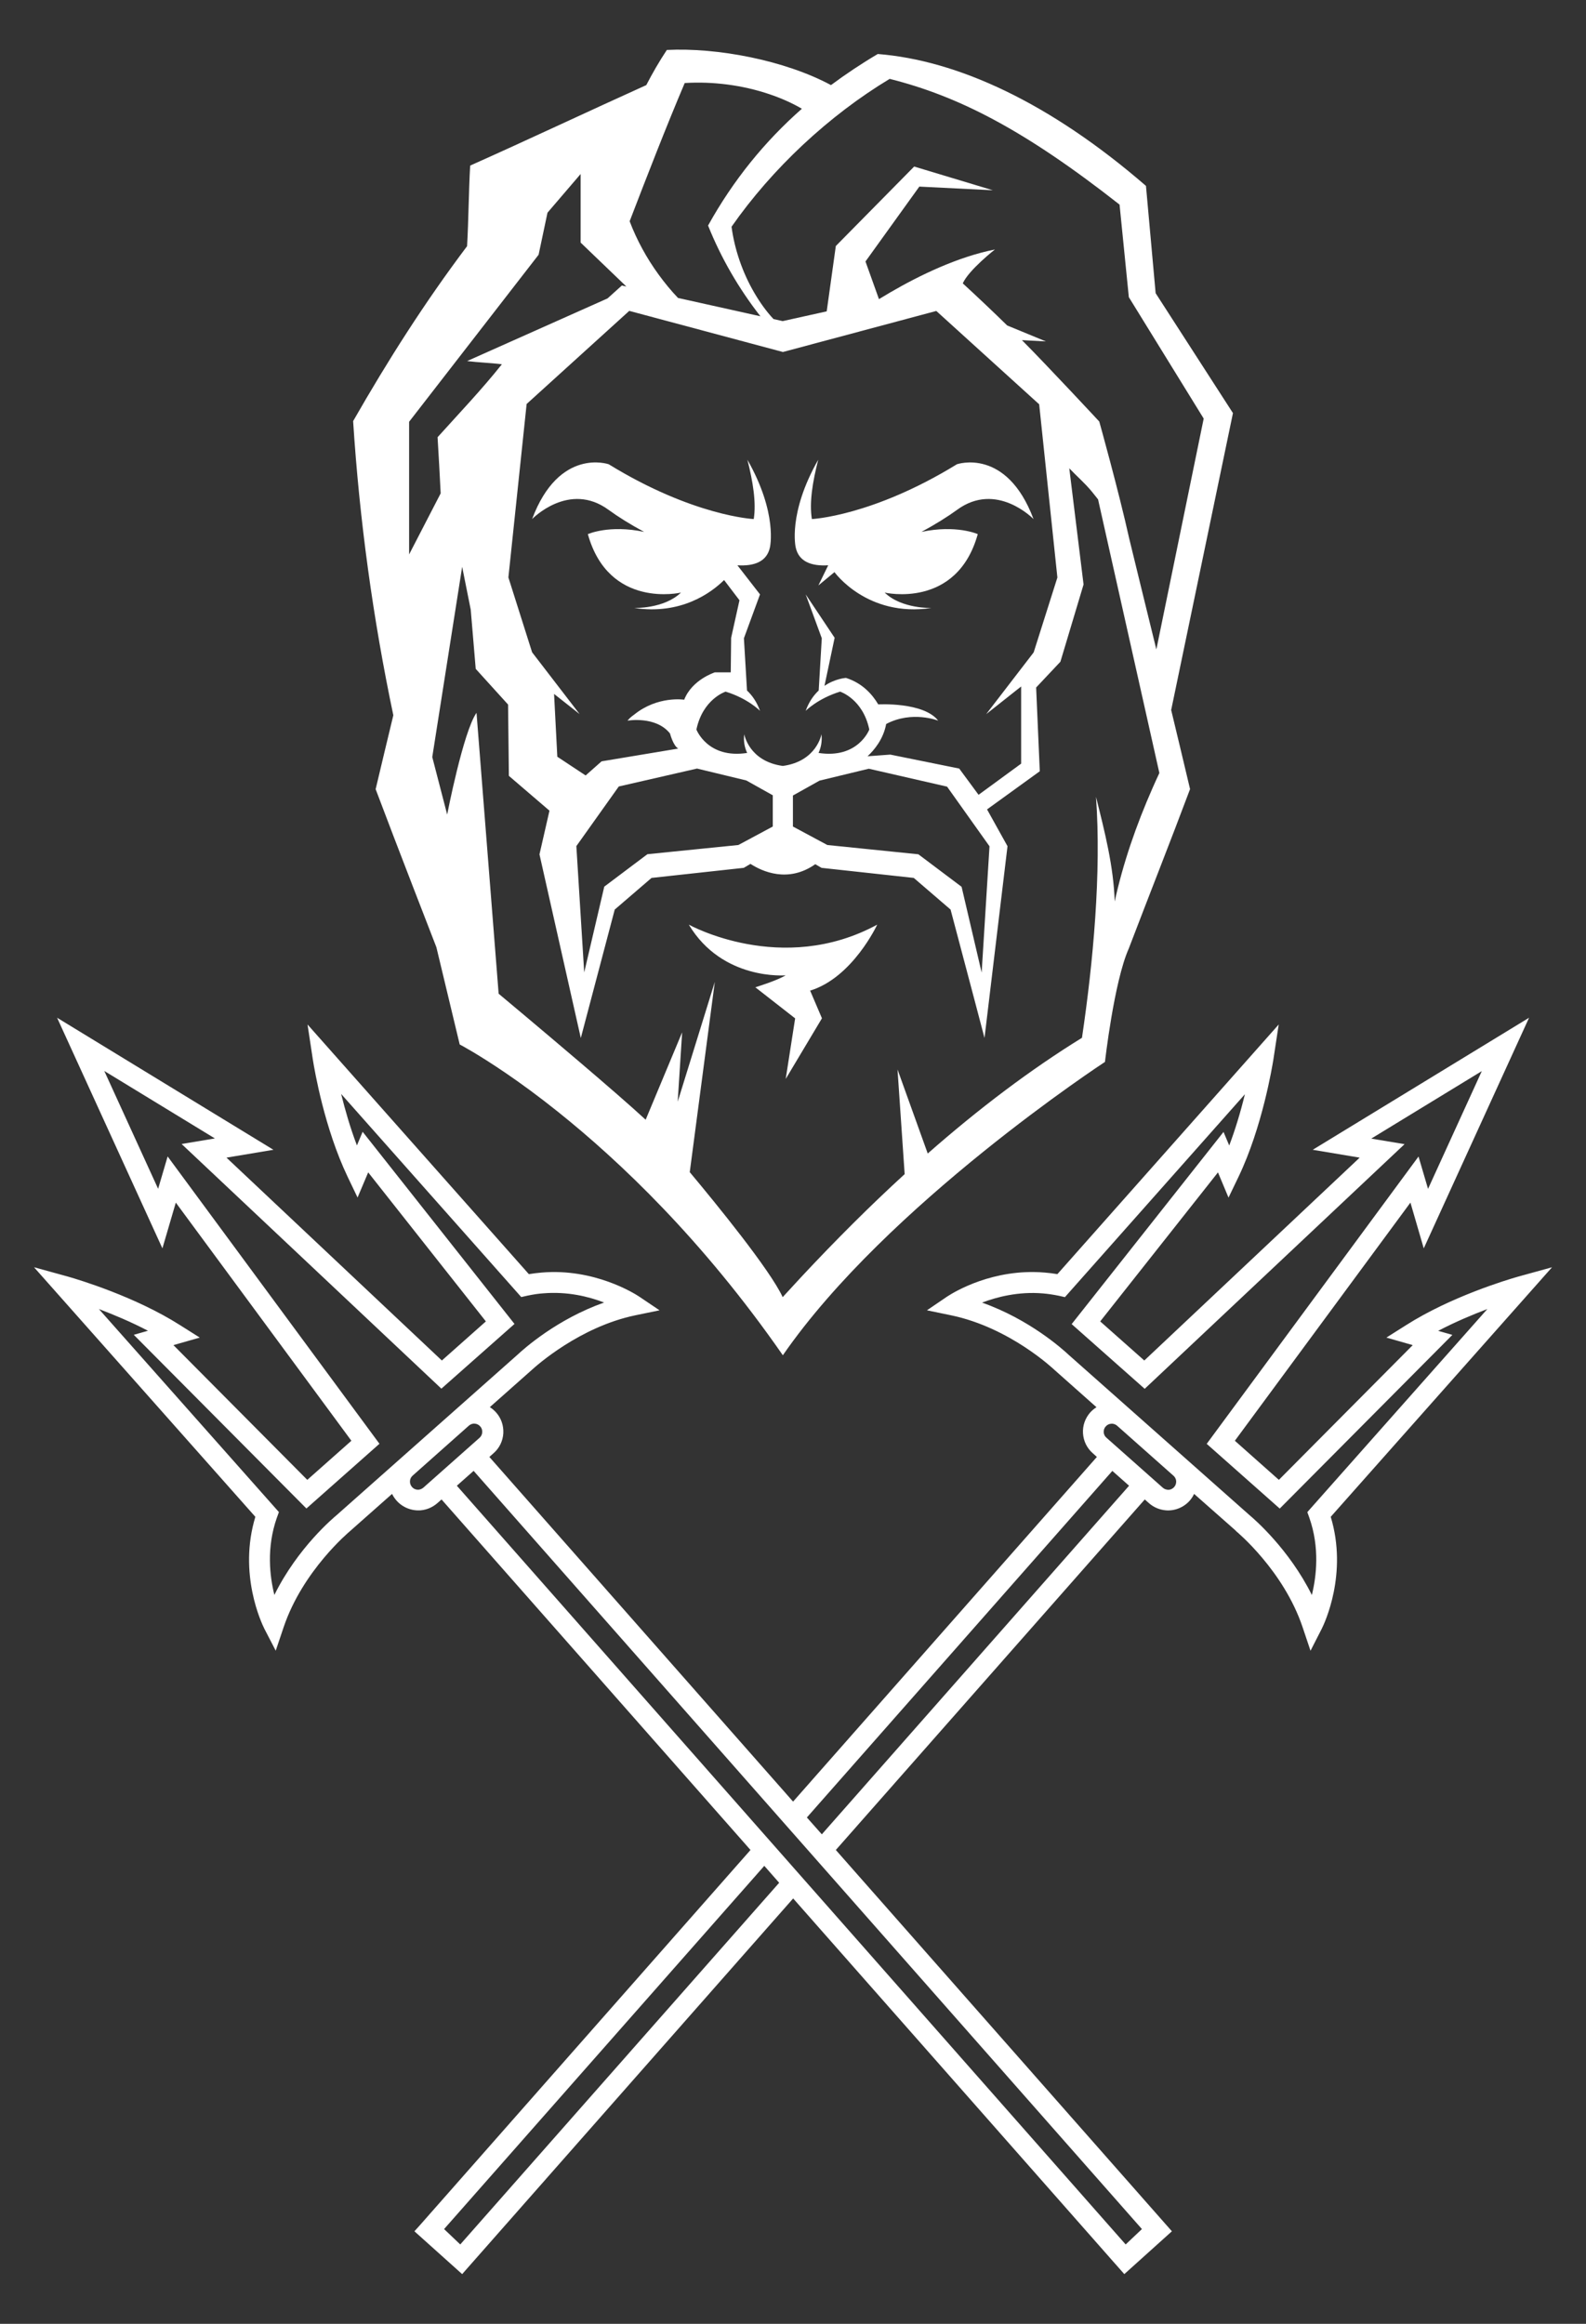
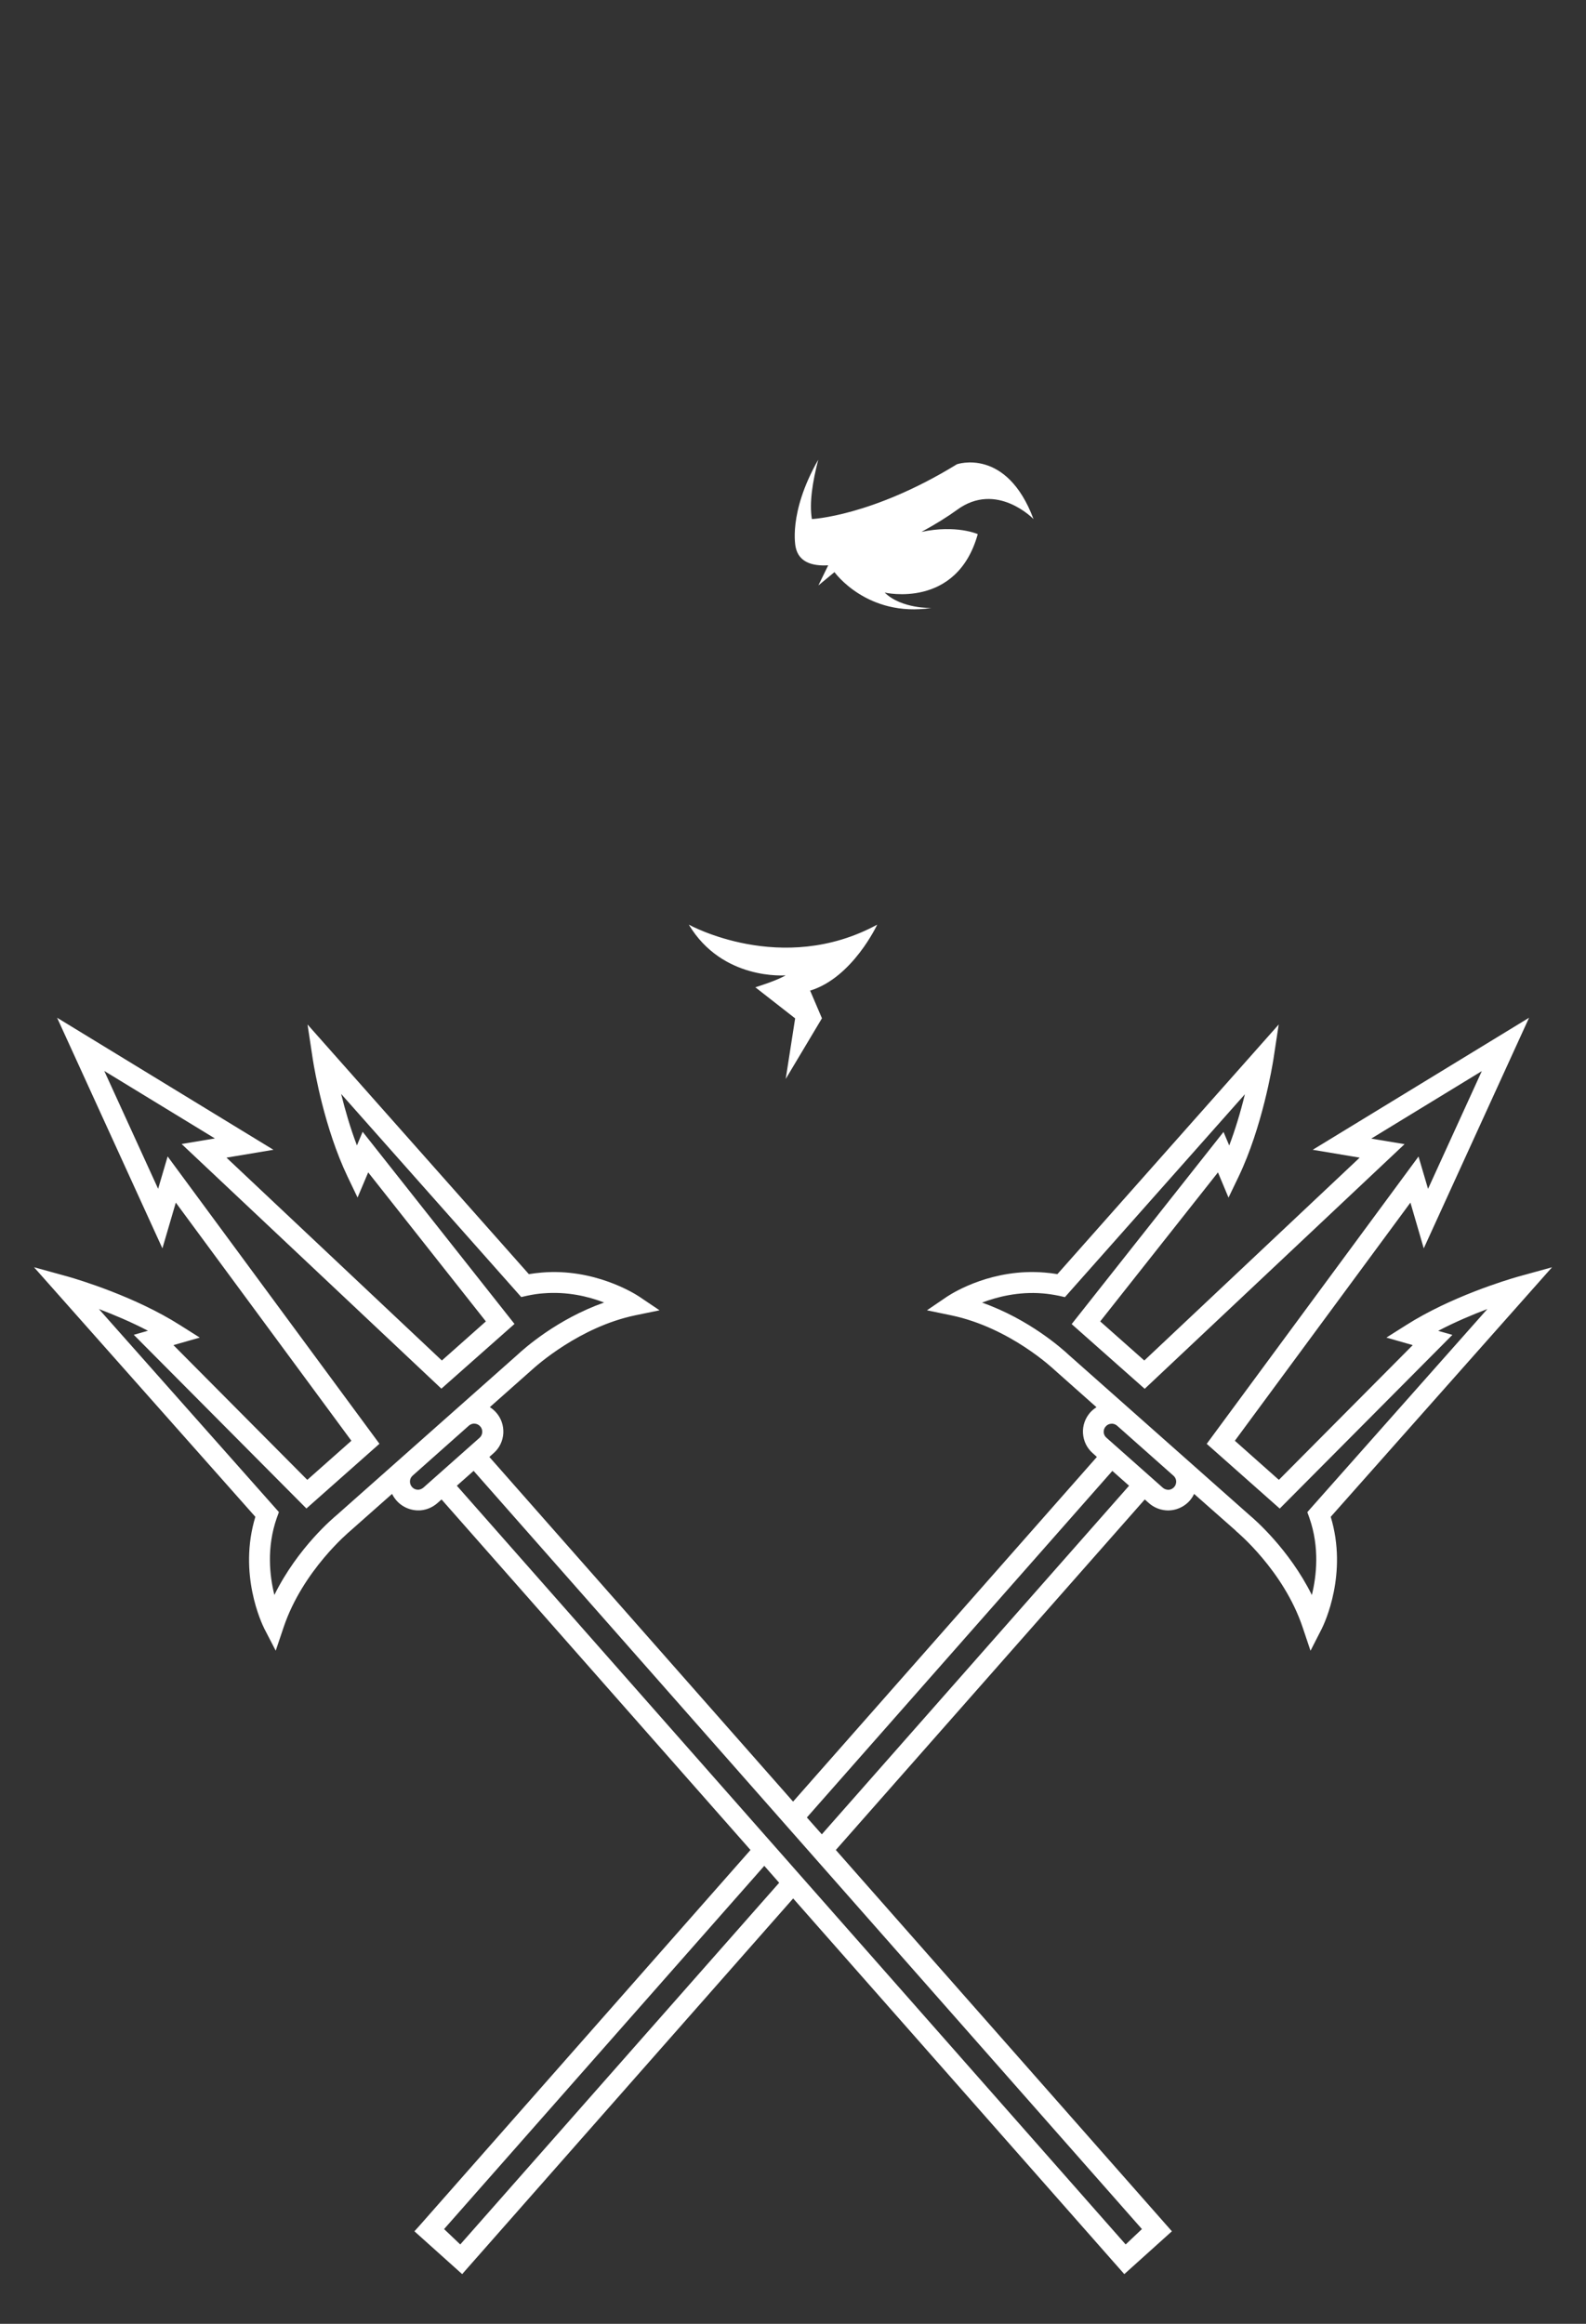
<svg xmlns="http://www.w3.org/2000/svg" id="Calque_1" version="1.1" viewBox="0 0 200 293.02">
  <rect x="0" y="0" width="200" height="293.02" fill="#333333" stroke="none" />
  <defs>
    <style>
      .st0 {
        fill: #fff;
      }
    </style>
  </defs>
  <path class="st0" d="M195.73,159.79l-4.31,1.19c-1.37.39-8.47,2.52-14.12,6.12l-2.47,1.56,3.32.95-16.88,16.99-5.55-4.93,22.14-30.03,1.68,5.77,13.28-29.08-27.28,16.65,5.92.99-27.16,25.58-5.56-4.93,14.85-18.79,1.33,3.18,1.27-2.64c3-6.27,4.25-13.93,4.39-14.79l.67-4.4-27.91,31.48c-.53-.09-1.07-.16-1.62-.2-6.45-.54-11.34,2.41-12.27,3.02l-2.56,1.74,3.04.63c7.46,1.55,12.99,6.84,13.07,6.91l5.27,4.68c-.29.18-.56.41-.79.66-.64.73-.97,1.66-.91,2.63.06.98.5,1.87,1.22,2.5l.53.48-38.31,43.46-38.3-43.46.54-.48c.73-.64,1.16-1.53,1.22-2.51.05-.98-.28-1.92-.92-2.63-.23-.25-.49-.48-.78-.66l5.3-4.7c.6-.55,6.04-5.42,13.05-6.88l3.05-.63-2.6-1.75c-.56-.37-5.64-3.57-12.25-3.01-.56.05-1.1.11-1.63.2l-27.91-31.48.67,4.42c.22,1.4,1.47,8.67,4.38,14.77l1.26,2.63,1.34-3.17,14.84,18.79-5.55,4.93-27.16-25.58,5.92-.99-27.28-16.65,13.28,29.08,1.69-5.77,22.14,30.03-5.56,4.93-16.88-16.99,3.32-.95-2.47-1.56c-5.66-3.6-12.75-5.73-14.15-6.13l-4.28-1.18,27.91,31.47c-2.18,7.19.79,13.42,1.14,14.12l1.43,2.76.99-2.94c2.41-7.18,8.32-12.08,8.35-12.11l5.33-4.72c.15.31.34.59.57.85.76.86,1.9,1.31,3.04,1.22.78-.07,1.5-.38,2.11-.91l.52-.46,38.96,44.2-41.66,47.28-.72.8,6.02,5.4,41.74-47.37,40.38,45.81,1.38,1.56,6-5.4-42.38-48.08,38.96-44.2.53.47c.59.52,1.32.83,2.11.9,1.12.1,2.27-.36,3.03-1.22.22-.26.41-.54.55-.85l5.19,4.58.11.12c.06.05,5.99,4.96,8.39,12.13l.99,2.95,1.42-2.78c.35-.7,3.3-6.94,1.13-14.11l27.91-31.47ZM98.25,237.41l-40.21,45.6-2.04-1.94,40.38-45.8,1.88,2.14ZM34.91,191.39l.26-.73-22.7-25.6c1.87.71,4.07,1.63,6.19,2.74l-1.79.51,21.77,21.9,9.21-8.16-26.71-36.23-1.2,4.08-6.79-14.86,13.95,8.51-4.2.7,32.42,30.53.34.32,9.22-8.16-19.15-24.23-.72,1.72c-.86-2.25-1.51-4.55-1.99-6.49l22.71,25.61.75-.17c.75-.16,1.42-.26,2.04-.3,3.03-.25,5.69.4,7.66,1.16-5.93,2.09-10.11,5.82-10.93,6.59l-22.79,20.21c-.31.26-4.89,4.05-7.86,10.07-.59-2.36-1.01-5.97.31-9.73ZM51.95,187.49c-.18-.2-.27-.46-.25-.74.01-.26.13-.5.33-.68l7.09-6.3c.17-.15.38-.24.59-.26.03,0,.06,0,.09,0,.29,0,.56.12.76.35.18.2.27.46.25.74-.01.26-.13.51-.33.69l-7.09,6.29c-.18.15-.39.24-.6.26-.33.02-.63-.1-.84-.35ZM103.64,231.3l-1.89-2.13,38.52-43.7,2.11,1.87-38.75,43.96ZM59.73,185.47l84.27,95.6-2.05,1.94-84.34-95.67,2.11-1.87ZM147.21,187.84c-.22-.02-.42-.11-.59-.26l-7.1-6.3c-.2-.17-.32-.41-.34-.68-.01-.28.07-.54.26-.74.19-.22.46-.34.75-.34.03,0,.06,0,.09,0,.22.02.43.11.6.26l7.1,6.3c.2.17.32.42.34.68.01.28-.07.54-.25.74h0c-.22.25-.53.38-.85.35ZM156.99,137.96c-.58,2.38-1.25,4.55-1.98,6.48l-.72-1.71-19.15,24.23,9.21,8.16,32.77-30.85-4.2-.7,13.94-8.51-6.78,14.85-1.2-4.08-26.71,36.23,9.21,8.16,21.77-21.9-1.79-.51c2.13-1.12,4.33-2.04,6.2-2.75l-22.5,25.38-.2.23.26.73c1.31,3.75.89,7.35.31,9.72-2.89-5.82-7.33-9.63-7.85-10.06l-22.8-20.21c-.82-.77-4.99-4.5-10.94-6.6,1.83-.7,4.57-1.42,7.66-1.16.62.05,1.31.15,2.04.3l.75.17,22.71-25.6Z" />
  <g>
-     <path class="st0" d="M140.57,113.76c-.13-4.49-1.27-8.92-2.36-13.28.69,9.58-.36,20.88-1.77,30.38-6.45,3.98-12.94,8.87-19.45,14.59h0s-3.81-10.6-3.81-10.6l.9,13.2h0c-4.34,3.97-8.69,8.31-13.06,12.99h0s-2.32,2.52-2.32,2.52c-1.6-3.45-8.35-11.73-11.72-15.76l3.16-23.99-4.68,15.11.56-8.75-4.6,11.02c-1.94-1.79-5.06-4.49-8.18-7.15-5.17-4.41-10.36-8.74-10.36-8.74l-2.79-35.42c-1.67,2.37-3.7,12.83-3.7,12.83l-1.88-7.25,3.77-23.99,1.08,5.4.63,7.47,4.08,4.5.1,8.99,5.12,4.39-1.26,5.51,5.21,23.15.03-.1,4.25-16.09,4.64-3.99,11.63-1.27.85-.5c1.45.94,4.73,2.46,8.17.04l.79.46,8.52.93,3.11.34,4.64,3.99,2.96,11.18,1.32,5.01,2.9-24.18-2.58-4.64,6.65-4.81-.46-10.56,3.06-3.25,2.92-9.74-1.8-14.65c.9.96,1.96,1.85,2.88,2.98.25.31.5.62.75.94,2.58,11.5,5.15,23,7.73,34.5-.3.64-.59,1.28-.87,1.92-2.04,4.63-3.72,9.46-4.79,14.4h0ZM51.6,53.17l12.97-16.73,3.35-4.32,1.12-5.3,4.18-4.88v8.65l5.77,5.54-.57-.13-1.81,1.63c-5.9,2.63-11.81,5.27-17.71,7.9,1.48.18,2.91.22,4.39.4-2.53,3.18-5.39,6.18-8.11,9.2.15,2.39.27,4.73.39,7.08l-3.98,7.7v-16.73h0ZM98.71,44.39l19.36-5.18,12.94,11.74h.03s2.3,21.87,2.3,21.87l-2.99,9.44-5.99,7.79,4.41-3.49v9.73l-5.37,3.93-2.44-3.31-8.69-1.76-2.87.21c.81-.75,1.99-2.13,2.35-4.07,3.28-1.73,6.56-.42,6.56-.42-1.84-2.38-7.56-2.05-7.56-2.05-.75-1.27-2.01-2.69-4.07-3.34,0,0-1.34.07-2.71,1l1.28-6.06-3.65-5.47,2.03,5.53-.39,6.59c-.64.6-1.23,1.42-1.64,2.56,0,0,1.52-1.55,4.34-2.42,0,0,2.88.92,3.68,4.78,0,0-1.4,3.72-6.4,2.95.31-.67.47-1.46.37-2.36,0,0-.58,3.41-4.87,4-4.29-.58-4.87-4-4.87-4-.11.9.05,1.68.37,2.36-4.99.77-6.4-2.95-6.4-2.95.81-3.86,3.68-4.78,3.68-4.78,2.82.86,4.34,2.42,4.34,2.42-.41-1.14-1-1.96-1.64-2.56l-.39-6.59,2.03-5.53-2.85-3.67c2.14.13,3.72-.47,4.1-2.26,0,0,1.02-4.26-2.84-11.05.7,2.78,1.13,5.39.8,7.48,0,0-7.61-.35-18.29-6.91,0,0-6.25-2.19-9.66,6.91,0,0,4.66-4.83,9.66-1.15,1.12.82,2.69,1.81,4.47,2.77-4.39-.94-7.1.28-7.1.28,2.65,9.5,11.74,7.37,11.74,7.37-2.13,2.07-5.91,1.94-5.91,1.94,5.95.9,9.75-1.94,11.35-3.52l1.94,2.55-1.05,4.73-.05,4.36h-2.01s-2.88.92-3.86,3.45c0,0-3.33-.53-6.31,1.88-.32.22-.61.47-.84.76,0,0,3.58-.63,5.36,1.62,0,0,.4,1.55,1.04,1.9l-9.67,1.61-2.01,1.78-3.57-2.36-.41-7.92,3.22,2.54-5.99-7.79-2.99-9.44,2.3-21.87,12.94-11.74,19.36,5.18h0ZM86.34,10.47c3.52-.22,7.28.25,10.72,1.42,1.42.48,2.79,1.08,4.06,1.82-4.71,4.15-8.67,9.03-11.83,14.73,1.64,4.1,3.88,7.96,6.6,11.44l-10.39-2.31c-.88-.92-1.69-1.91-2.44-2.94-1.51-2.07-2.75-4.34-3.66-6.73,2.16-5.62,4.59-11.89,6.94-17.42h0ZM97.45,100.31v3.91l-4.34,2.33-4.16.42-7.31.74-2.21,1.66-3.23,2.43-2.53,10.82-.99-15.93,5.35-7.52,9.87-2.26,6.21,1.5,3.36,1.88h0ZM99.99,104.22v-3.91l3.36-1.88,6.21-1.5,9.87,2.26,5.35,7.52-.99,15.93-2.53-10.82-5.45-4.1-11.48-1.17-4.34-2.33h0ZM112.21,9.95c8.6,2.17,16.88,6.35,28.97,15.85l1.17,11.67,9.44,15.31-5.97,29.11c-1.14-4.64-2.28-9.28-3.41-13.93-1.36-6.13-3.79-14.81-3.79-14.81,0,0-6.63-7.13-9.75-10.26l3.02.16-4.88-2.01c-1.85-1.81-3.72-3.58-5.6-5.31.74-1.68,4.05-4.27,4.05-4.27-4.71.93-9.54,3.28-13.18,5.4-.5.29-.98.58-1.44.86l-1.7-4.75,6.79-9.44,9.27.46-9.92-2.99-9.88,10.02-1.15,8.24-5.55,1.23-1.16-.26c-.92-.98-1.72-2.11-2.42-3.31-1.51-2.58-2.5-5.53-2.87-8.33,5.13-7.35,12.28-14.03,19.95-18.65h0ZM147.69,89.52l7.79-37.43-9.75-15.12-1.22-13.53c-12.17-10.54-23.81-15.84-33.82-16.63-2.07,1.22-4.03,2.53-5.9,3.92-5.85-3.14-14.35-4.75-20.7-4.43-.97,1.46-1.82,2.94-2.59,4.43-7.41,3.35-14.8,6.84-22.21,10.15-.19,3.27-.2,6.89-.39,10.16-5.36,7.12-9.94,14.32-14.37,22.06.8,12.46,2.5,24.87,5.07,37.09-.75,3.1-1.49,6.2-2.23,9.32,2.5,6.66,7.66,19.93,7.66,19.93l2.94,12.26s2.25,1.17,5.96,3.71c1.81,1.24,3.97,2.81,6.38,4.74,7.8,6.23,18.28,16.16,28.41,30.74,13.14-19.03,40.62-36.99,40.62-36.99,0,0,1.14-10.12,3-14.29,2.56-6.71,5.21-13.39,7.73-20.11-.79-3.35-1.59-6.68-2.39-10.01h0Z" />
    <path class="st0" d="M104.44,71.28l-1.24,2.54,2.03-1.68s4.11,5.75,12.24,4.52c0,0-3.78.13-5.91-1.94,0,0,9.09,2.13,11.74-7.37,0,0-2.71-1.22-7.1-.28,1.78-.97,3.35-1.95,4.47-2.77,5-3.68,9.66,1.15,9.66,1.15-3.41-9.09-9.66-6.91-9.66-6.91-10.68,6.56-18.29,6.91-18.29,6.91-.34-2.09.09-4.7.8-7.48-3.86,6.79-2.84,11.05-2.84,11.05.38,1.79,1.96,2.39,4.1,2.26h0Z" />
    <path class="st0" d="M99.07,122.98c-1.08.67-3.82,1.51-3.82,1.51l5.02,3.92-1.19,7.64,4.57-7.65-1.49-3.49c5.35-1.63,8.46-8.32,8.46-8.32-12.03,6.53-23.76,0-23.76,0,4.25,7.09,12.21,6.39,12.21,6.39h0Z" />
  </g>
</svg>